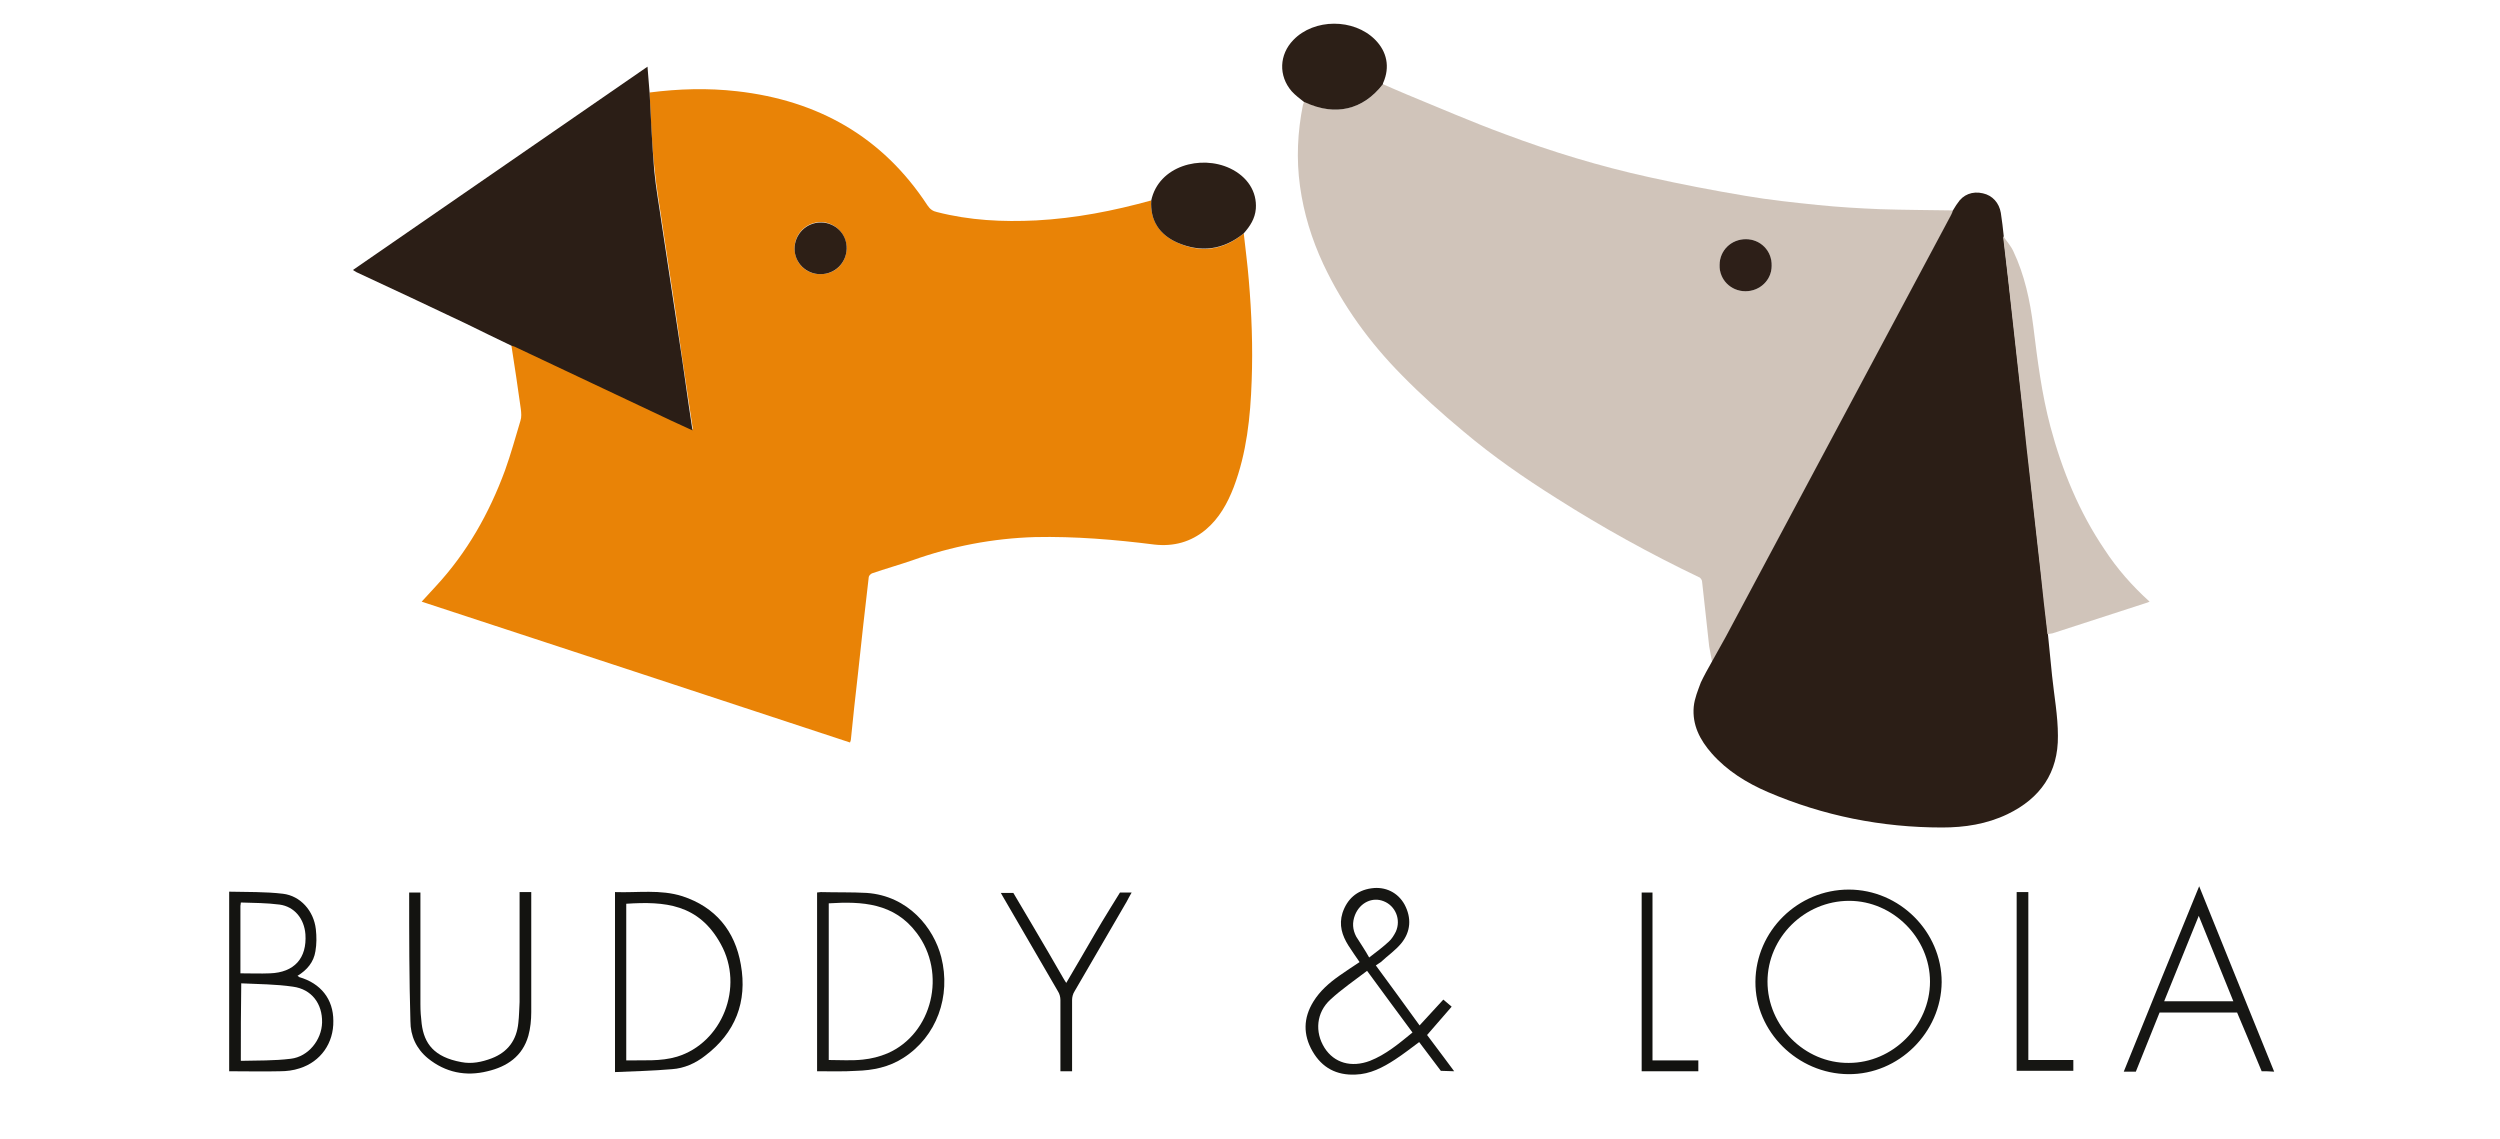
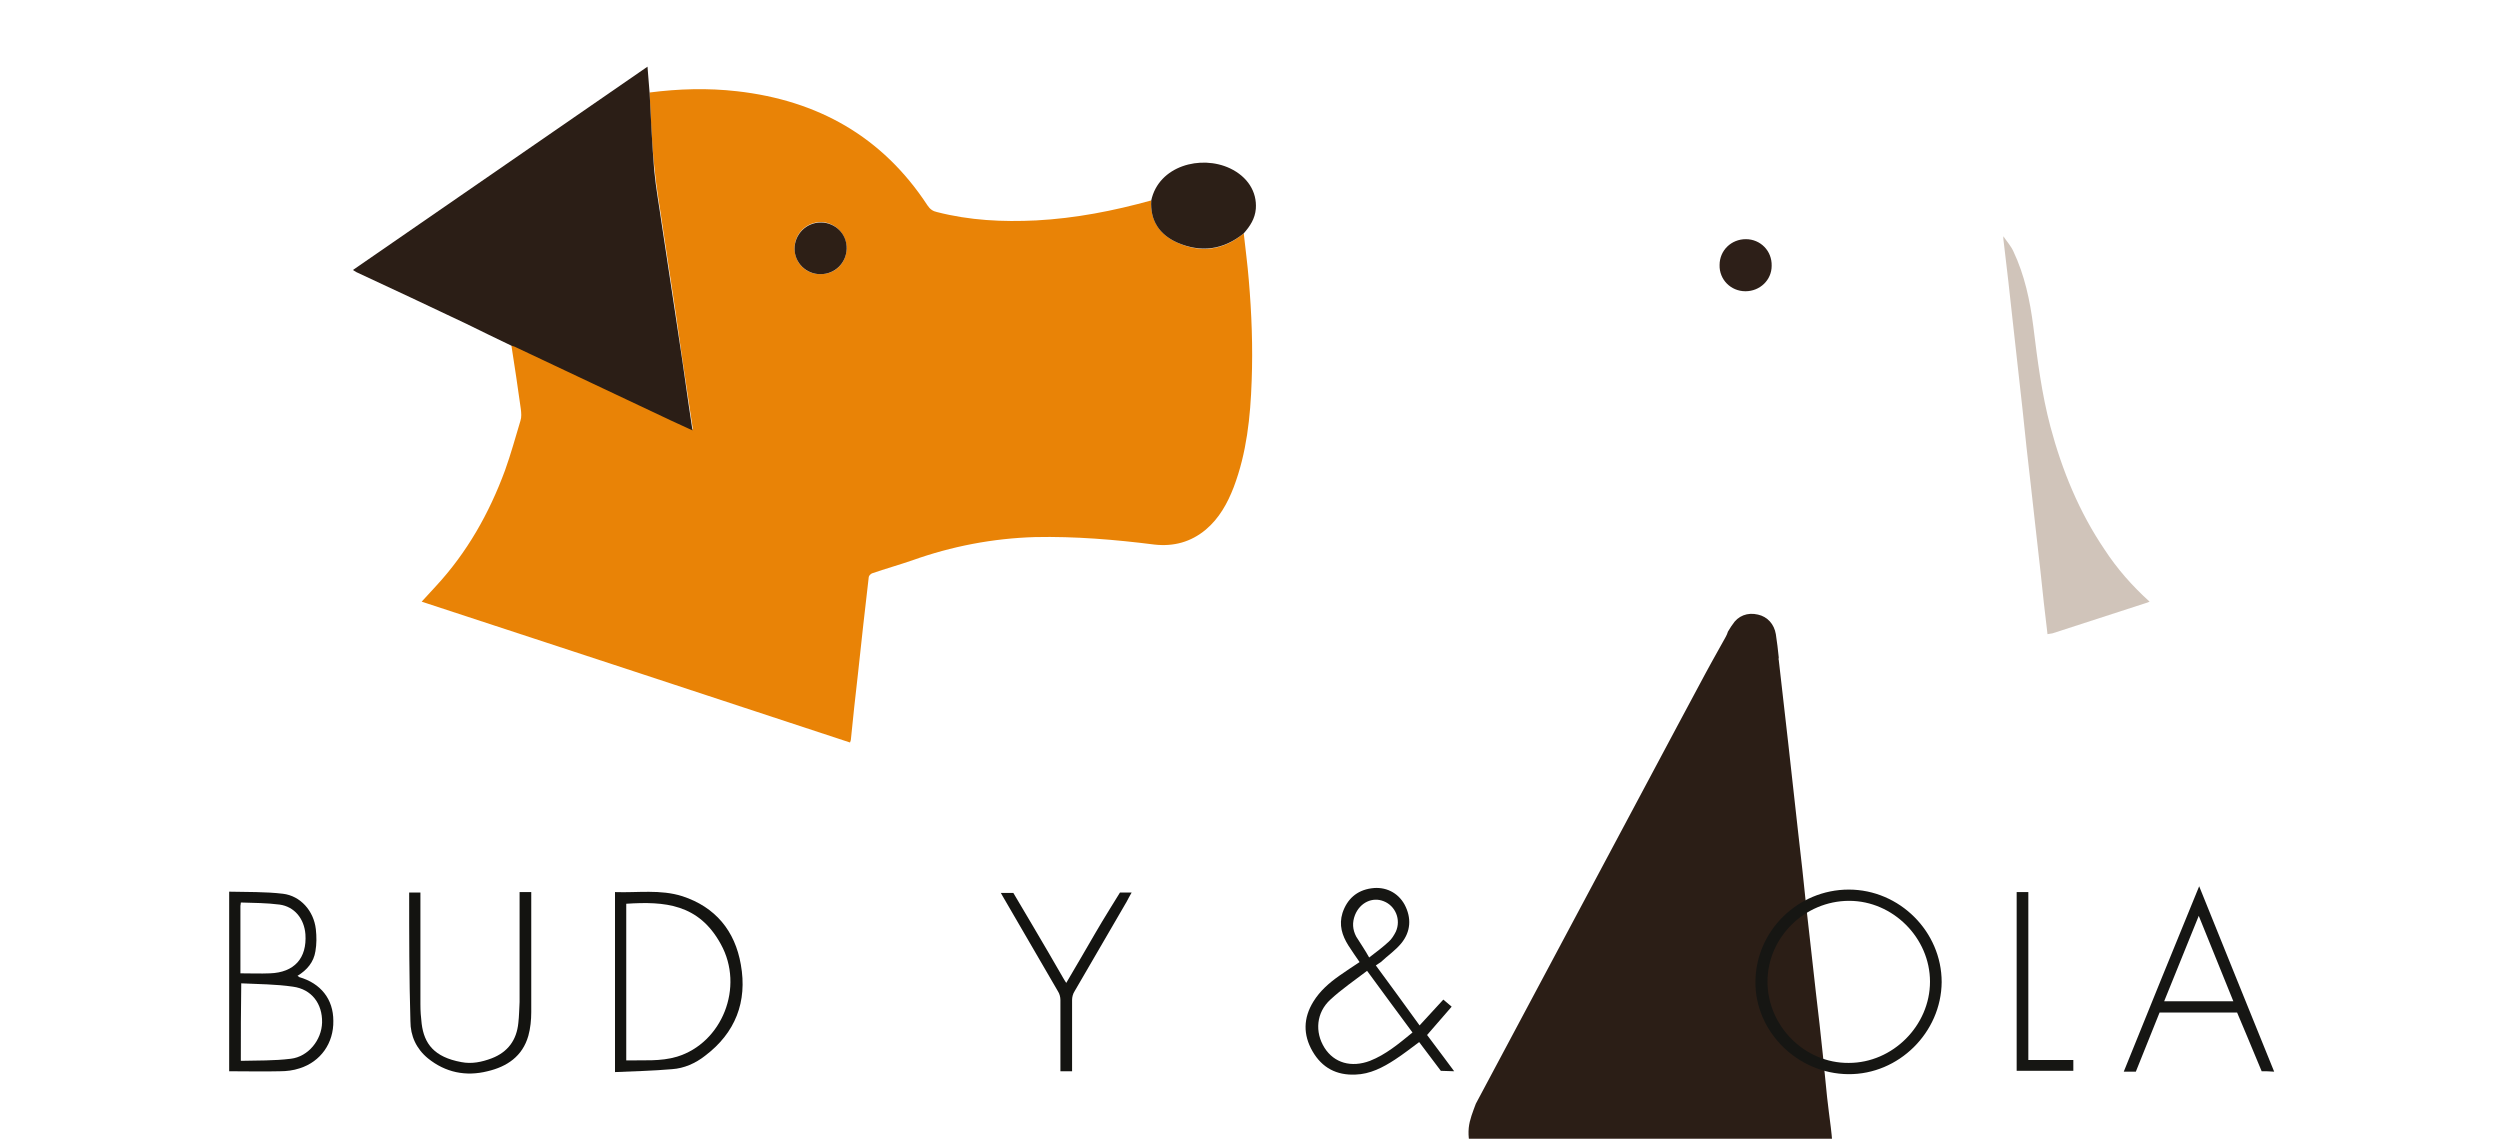
<svg xmlns="http://www.w3.org/2000/svg" version="1.1" id="Layer_1" x="0px" y="0px" viewBox="0 0 600 273.3" style="enable-background:new 0 0 600 273.3;" xml:space="preserve">
  <style type="text/css">
	.st0{fill:#E98306;}
	.st1{fill:#D0C4BA;}
	.st2{fill:#2B1E16;}
	.st3{fill:#2C1F17;}
	.st4{fill:#161613;}
	.st5{fill:#141411;}
	.st6{fill:#171714;}
	.st7{fill:#161614;}
	.st8{fill:#131310;}
	.st9{fill:#12120F;}
	.st10{fill:#2D1F16;}
	.st11{fill:#2D1F18;}
</style>
  <g>
    <path class="st0" d="M155.9,22.2c7-0.9,14-1.1,21-0.3c19.4,2.2,34.9,10.9,45.7,27.4c0.6,0.9,1.3,1.4,2.3,1.6c7.8,2,15.7,2.4,23.8,2   c9.4-0.5,18.6-2.3,27.6-4.8c-0.3,4.8,2,8.2,6.2,10.1c5.7,2.6,11.1,1.9,16-2.2c0.4,3.7,0.9,7.4,1.2,11.1c0.7,8.1,1,16.2,0.7,24.3   c-0.3,8.7-1.2,17.3-4.3,25.5c-1.5,3.9-3.5,7.5-6.7,10.2c-3.6,3-7.7,4.1-12.3,3.6c-9.5-1.2-19.1-2-28.7-1.8   c-10.1,0.3-20,2.2-29.5,5.6c-3.2,1.1-6.4,2-9.6,3.1c-0.3,0.1-0.8,0.6-0.8,0.9c-0.9,7.8-1.8,15.6-2.6,23.3   c-0.6,5.3-1.2,10.6-1.7,15.8c0,0.1-0.1,0.3-0.2,0.6c-34.3-11.3-68.6-22.6-102.8-33.8c1.1-1.2,2.3-2.5,3.4-3.7   c7.5-8.1,12.8-17.5,16.6-27.8c1.4-3.9,2.5-7.9,3.7-11.9c0.3-0.9,0.2-1.9,0.1-2.8c-0.7-5.2-1.5-10.3-2.3-15.5   c0.3,0.1,0.6,0.2,0.9,0.3c12.6,5.9,25.1,11.9,37.7,17.8c1.6,0.8,3.2,1.5,5,2.3c-0.3-2.1-0.6-4.1-0.9-6c-1.1-7.3-2.2-14.5-3.2-21.8   c-1.1-7.3-2.2-14.5-3.3-21.8c-0.6-4.3-1.4-8.6-1.8-12.9C156.4,34.6,156.2,28.4,155.9,22.2z M196.9,65.8c3.5,0,6.2-2.6,6.3-6.2   c0-3.4-2.8-6.3-6.2-6.3c-3.5,0-6.3,2.8-6.3,6.3C190.7,63.1,193.4,65.8,196.9,65.8z" />
-     <path class="st1" d="M331.9,20.2c1.9,0.8,3.8,1.7,5.8,2.5c7.8,3.2,15.6,6.6,23.5,9.5c11.2,4.2,22.7,7.7,34.5,10.3   c7.7,1.7,15.4,3.2,23.2,4.5c5.8,1,11.6,1.6,17.4,2.2c4.9,0.5,9.9,0.8,14.9,1c5.9,0.2,11.7,0.2,17.6,0.3c-0.2,0.4-0.3,0.8-0.5,1.2   c-18,33.7-36,67.4-54,101.1c-1.1,2.1-2.3,4.1-3.4,6.1c-0.2-1.3-0.5-2.5-0.7-3.8c-0.6-5.2-1.1-10.4-1.7-15.5c0-0.4-0.4-1-0.8-1.1   c-11.7-5.6-23.1-11.9-34.1-18.9c-7.8-4.9-15.3-10.1-22.3-16C346,99.2,341,94.7,336.4,90c-7.7-7.8-14.1-16.6-18.8-26.6   c-2.8-6-4.7-12.2-5.6-18.7c-0.9-6.5-0.6-13,0.7-19.5c0.1-0.3,0.2-0.5,0.3-0.8c0.1,0,0.2,0.1,0.3,0.1   C320.5,27.9,327.1,26.4,331.9,20.2z M412.7,63.6c0,3.5,2.7,6.3,6.2,6.3c3.5,0,6.3-2.7,6.3-6.1c0-3.5-2.7-6.4-6.2-6.4   C415.5,57.4,412.7,60.1,412.7,63.6z" />
-     <path class="st2" d="M410.8,158.9c1.1-2,2.3-4.1,3.4-6.1c18-33.7,36-67.4,54-101.1c0.2-0.4,0.4-0.8,0.5-1.2   c0.4-0.6,0.7-1.2,1.1-1.7c1.3-2.1,3.6-3,6.1-2.4c2.3,0.5,3.9,2.3,4.3,4.7c0.3,1.9,0.5,3.7,0.7,5.6c0,0.2-0.1,0.4,0,0.6   c0.8,6.7,1.5,13.5,2.3,20.2c0.8,6.9,1.5,13.8,2.3,20.7c0.7,6.1,1.4,12.2,2,18.3c0.8,6.8,1.5,13.6,2.3,20.5   c0.6,5.1,1.2,10.2,1.7,15.2c0.3,3.3,0.7,6.7,1,10c0.5,4.8,1.4,9.6,1.4,14.4c0.1,8.8-4.2,15-12.1,18.8c-5,2.4-10.3,3.2-15.7,3.2   c-14.5,0-28.5-2.8-41.8-8.5c-5.1-2.2-9.8-5.1-13.5-9.3c-2.8-3.2-4.7-6.8-4.3-11.2c0.2-2,1-3.9,1.7-5.8   C409,162.1,409.9,160.5,410.8,158.9z" />
+     <path class="st2" d="M410.8,158.9c1.1-2,2.3-4.1,3.4-6.1c0.2-0.4,0.4-0.8,0.5-1.2   c0.4-0.6,0.7-1.2,1.1-1.7c1.3-2.1,3.6-3,6.1-2.4c2.3,0.5,3.9,2.3,4.3,4.7c0.3,1.9,0.5,3.7,0.7,5.6c0,0.2-0.1,0.4,0,0.6   c0.8,6.7,1.5,13.5,2.3,20.2c0.8,6.9,1.5,13.8,2.3,20.7c0.7,6.1,1.4,12.2,2,18.3c0.8,6.8,1.5,13.6,2.3,20.5   c0.6,5.1,1.2,10.2,1.7,15.2c0.3,3.3,0.7,6.7,1,10c0.5,4.8,1.4,9.6,1.4,14.4c0.1,8.8-4.2,15-12.1,18.8c-5,2.4-10.3,3.2-15.7,3.2   c-14.5,0-28.5-2.8-41.8-8.5c-5.1-2.2-9.8-5.1-13.5-9.3c-2.8-3.2-4.7-6.8-4.3-11.2c0.2-2,1-3.9,1.7-5.8   C409,162.1,409.9,160.5,410.8,158.9z" />
    <path class="st2" d="M155.9,22.2c0.3,6.2,0.6,12.4,1.1,18.6c0.4,4.3,1.2,8.6,1.8,12.9c1.1,7.3,2.2,14.5,3.3,21.8   c1.1,7.3,2.2,14.5,3.2,21.8c0.3,1.9,0.6,3.9,0.9,6c-1.8-0.8-3.4-1.6-5-2.3c-12.6-5.9-25.1-11.9-37.7-17.8c-0.3-0.1-0.6-0.2-0.9-0.3   c-3.6-1.7-7.2-3.5-10.7-5.2c-8.8-4.2-17.6-8.3-26.4-12.4c-0.2-0.1-0.5-0.3-0.8-0.5c23.6-16.3,47.1-32.5,70.7-48.8   C155.6,18.1,155.7,20.2,155.9,22.2z" />
    <path class="st1" d="M491.4,152.2c-0.6-5.1-1.2-10.1-1.7-15.2c-0.8-6.8-1.5-13.6-2.3-20.5c-0.7-6.1-1.4-12.2-2-18.3   c-0.8-6.9-1.5-13.8-2.3-20.7c-0.7-6.7-1.5-13.5-2.3-20.2c0-0.2,0-0.4,0-0.6c0.8,1.2,1.8,2.3,2.4,3.6c2.7,5.7,4,11.8,4.8,18.1   c1,8.1,2,16.1,4.1,24c2.8,10.5,6.9,20.5,13,29.5c3,4.6,6.6,8.7,10.8,12.5c-0.4,0.2-0.8,0.3-1.1,0.4c-7.4,2.4-14.8,4.8-22.2,7.2   C492.2,152.1,491.8,152.1,491.4,152.2z" />
-     <path class="st3" d="M331.9,20.2c-4.8,6.2-11.4,7.7-18.6,4.4c-0.1-0.1-0.2-0.1-0.3-0.1c-1-0.8-2.1-1.6-3-2.6   c-3.2-3.7-3-8.8,0.4-12.3c5-5.2,14.5-5.2,19.6-0.1c2.9,2.9,3.6,6.6,2,10.3C331.9,19.9,331.9,20,331.9,20.2z" />
    <path class="st3" d="M298.5,56c-4.9,4-10.3,4.7-16,2.2c-4.2-1.9-6.5-5.2-6.2-10.1c1.8-8.3,11.9-11,18.9-7.7c4.2,2,6.5,5.6,6.2,9.7   C301.2,52.5,300,54.3,298.5,56z" />
    <path class="st4" d="M348.4,241.6c0,0-3.9,4.5-5.9,6.8c2.2,2.9,6.5,8.7,6.5,8.7l-3.2-0.1c0,0-3.6-4.8-5.2-6.9   c-1.9,1.4-3.8,2.9-5.8,4.2c-2.9,1.9-6,3.5-9.5,3.6c-4.5,0.2-8-1.6-10.3-5.6c-2.3-4-2.2-8,0.2-11.9c1.6-2.6,3.8-4.5,6.2-6.2   c1.6-1.1,3.2-2.2,4.9-3.3c-0.9-1.3-1.8-2.6-2.7-4c-1.5-2.4-2.3-4.9-1.4-7.8c1.1-3.3,3.4-5.4,6.9-5.9c3.4-0.5,6.4,1,8,3.9   c1.7,3.2,1.5,6.5-0.8,9.3c-1.4,1.7-3.3,3-4.9,4.5c-0.4,0.3-0.8,0.5-1.2,0.8c3.5,4.8,7,9.5,10.5,14.4c1.4-1.5,5.7-6.2,5.7-6.2   L348.4,241.6z M339,247.8c-3.6-4.9-7.2-9.7-10.9-14.8c-3,2.3-6.1,4.4-8.8,6.9c-3.4,3.1-3.8,7.8-1.4,11.6c2.3,3.6,6.4,4.8,10.9,3.1   C332.6,253.1,335.7,250.5,339,247.8z M328.6,229.8c1.7-1.3,3.3-2.5,4.7-3.8c0.7-0.6,1.3-1.6,1.7-2.4c1.3-2.9-0.1-6.2-2.9-7.3   c-2.7-1.1-5.7,0.3-6.9,3.3c-0.7,1.8-0.6,3.5,0.3,5.2C326.5,226.4,327.6,228,328.6,229.8z" />
    <path class="st4" d="M443.7,213.5c12.2,0,22.3,10.1,22.3,22.2c-0.1,12.1-10.3,22.2-22.4,22.1c-12.2-0.1-22.4-10.2-22.3-22.2   C421.4,223.4,431.5,213.5,443.7,213.5z M463.2,235.6c0-10.5-8.9-19.4-19.4-19.4c-10.7,0-19.6,8.8-19.6,19.4   c0,10.6,8.9,19.6,19.5,19.5C454.3,255.1,463.2,246.1,463.2,235.6z" />
    <path class="st5" d="M55,257.1c0-14.4,0-28.6,0-43.1c4.3,0.1,8.7,0,12.9,0.5c4.2,0.5,7.4,4.1,7.9,8.5c0.2,1.8,0.2,3.6-0.1,5.3   c-0.4,2.6-2,4.5-4.3,5.9c0.2,0.1,0.3,0.2,0.4,0.3C77,236,80,239.8,80,245c0.1,5.3-3,9.8-8.1,11.4c-1.5,0.5-3.1,0.7-4.7,0.7   C63.2,257.2,59.2,257.1,55,257.1z M57.8,254.6c4-0.1,8,0,12-0.5c4.2-0.5,7.4-4.5,7.5-8.7c0.1-4.5-2.5-8-7-8.6   c-4.1-0.6-8.2-0.6-12.4-0.8C57.8,242.3,57.8,248.3,57.8,254.6z M57.7,233.6c2.5,0,4.8,0.1,7.1,0c5.8-0.2,8.9-3.6,8.5-9.4   c-0.3-3.7-2.6-6.6-6.2-7.1c-3.1-0.4-6.2-0.4-9.3-0.5c0,0.4-0.1,0.6-0.1,0.8C57.7,222.7,57.7,228.1,57.7,233.6z" />
-     <path class="st6" d="M196.1,257.1c0-14.4,0-28.6,0-42.9c0.3,0,0.6-0.1,0.9-0.1c3.7,0.1,7.4,0,11,0.2c10,0.7,16.1,8.4,17.9,15.4   c2.4,9.4-1.1,19.1-9.1,24.2c-3.4,2.2-7.3,3-11.3,3.1C202.5,257.2,199.3,257.1,196.1,257.1z M198.9,254.4c2.8,0,5.5,0.2,8.2-0.1   c2-0.2,4-0.7,5.9-1.5c10.8-4.7,14.3-19.3,7-28.9c-5.4-7.2-13.1-7.6-21.1-7.1C198.9,229.3,198.9,241.8,198.9,254.4z" />
    <path class="st5" d="M147.6,257.3c0-14.6,0-28.8,0-43.2c5.4,0.2,10.9-0.7,16.2,1c7.9,2.6,12.6,8.3,14,16.4   c1.6,8.9-1.3,16.4-8.6,21.9c-2.3,1.8-5,3-7.9,3.2C156.7,257,152.2,257.1,147.6,257.3z M150.3,254.5c4.1-0.1,8.2,0.3,12.2-0.9   c10.8-3.3,16.2-16.7,10.5-27c-5.3-9.7-13.5-10.3-22.7-9.7C150.3,229.3,150.3,241.8,150.3,254.5z" />
    <path class="st7" d="M542.8,257.1c-1.8-4.4-5.9-14.1-5.9-14.1s-12.6,0-18.6,0c-1.7,4.2-5.7,14.2-5.7,14.2s-2.4,0-2.9,0   c6-14.9,12-29.6,18.1-44.5c6,14.9,12,29.7,18,44.5C544.6,257.1,543.7,257.1,542.8,257.1z M519.4,240.3c5.6,0,11,0,16.6,0   c-2.8-6.9-5.5-13.6-8.3-20.5C524.9,226.7,522.2,233.4,519.4,240.3z" />
    <path class="st8" d="M98.2,214.2c0.9,0,1.7,0,2.7,0c0,0.5,0,0.9,0,1.3c0,8.5,0,17,0,25.5c0,1.6,0.1,3.1,0.3,4.7   c0.6,4.8,3,8,9.5,9.2c2.5,0.5,4.9,0,7.3-0.9c3.9-1.5,6-4.4,6.4-8.5c0.2-1.7,0.2-3.3,0.3-5c0-8.4,0-16.8,0-25.2c0-0.4,0-0.8,0-1.2   c0.9,0,1.8,0,2.8,0c0,0.4,0,0.8,0,1.2c0,9.2,0,18.4,0,27.6c0,1.9-0.2,3.9-0.7,5.7c-1.4,4.9-5.1,7.4-9.8,8.5   c-5.2,1.3-10.1,0.3-14.3-3.1c-2.8-2.3-4.2-5.4-4.2-8.9C98.2,234.9,98.2,224.6,98.2,214.2z" />
    <path class="st5" d="M257.3,257.1c-1,0-1.8,0-2.8,0c0-0.5,0-0.9,0-1.3c0-5.3,0-10.6,0-15.8c0-0.7-0.2-1.5-0.6-2.1   c-4.3-7.4-8.6-14.8-12.9-22.2c-0.2-0.4-0.5-0.8-0.8-1.4c1,0,3,0,3,0s8.2,13.8,11.9,20.3c0.2,0.4,0.5,0.8,0.8,1.3   c2.4-4.1,4.7-8,7-12c1.6-2.8,5.9-9.7,5.9-9.7s2.1,0,2.8,0c-0.5,0.8-0.8,1.5-1.2,2.2c-4.2,7.2-8.3,14.3-12.5,21.5   c-0.4,0.6-0.6,1.4-0.6,2.1C257.3,245.6,257.3,251.3,257.3,257.1z" />
    <path class="st4" d="M497.6,254.4c0,1,0,1.7,0,2.6c-4.5,0-9,0-13.6,0c0-14.2,0-28.5,0-42.9c0.9,0,1.8,0,2.8,0c0,13.4,0,26.8,0,40.3   C490.4,254.4,494,254.4,497.6,254.4z" />
-     <path class="st9" d="M396.6,254.5c3.7,0,7.3,0,11,0c0,0.9,0,1.7,0,2.6c-4.5,0-9,0-13.6,0c0-14.3,0-28.5,0-42.9c0.8,0,1.7,0,2.6,0   C396.6,227.5,396.6,240.9,396.6,254.5z" />
    <path class="st10" d="M196.9,65.8c-3.4,0-6.2-2.7-6.2-6.1c0-3.5,2.8-6.3,6.3-6.3c3.5,0,6.3,2.8,6.2,6.3   C203.1,63.1,200.4,65.8,196.9,65.8z" />
    <path class="st11" d="M412.7,63.6c0-3.5,2.8-6.2,6.3-6.2c3.5,0,6.3,2.8,6.2,6.4c0,3.4-2.8,6.1-6.3,6.1   C415.4,69.9,412.6,67.1,412.7,63.6z" />
  </g>
</svg>